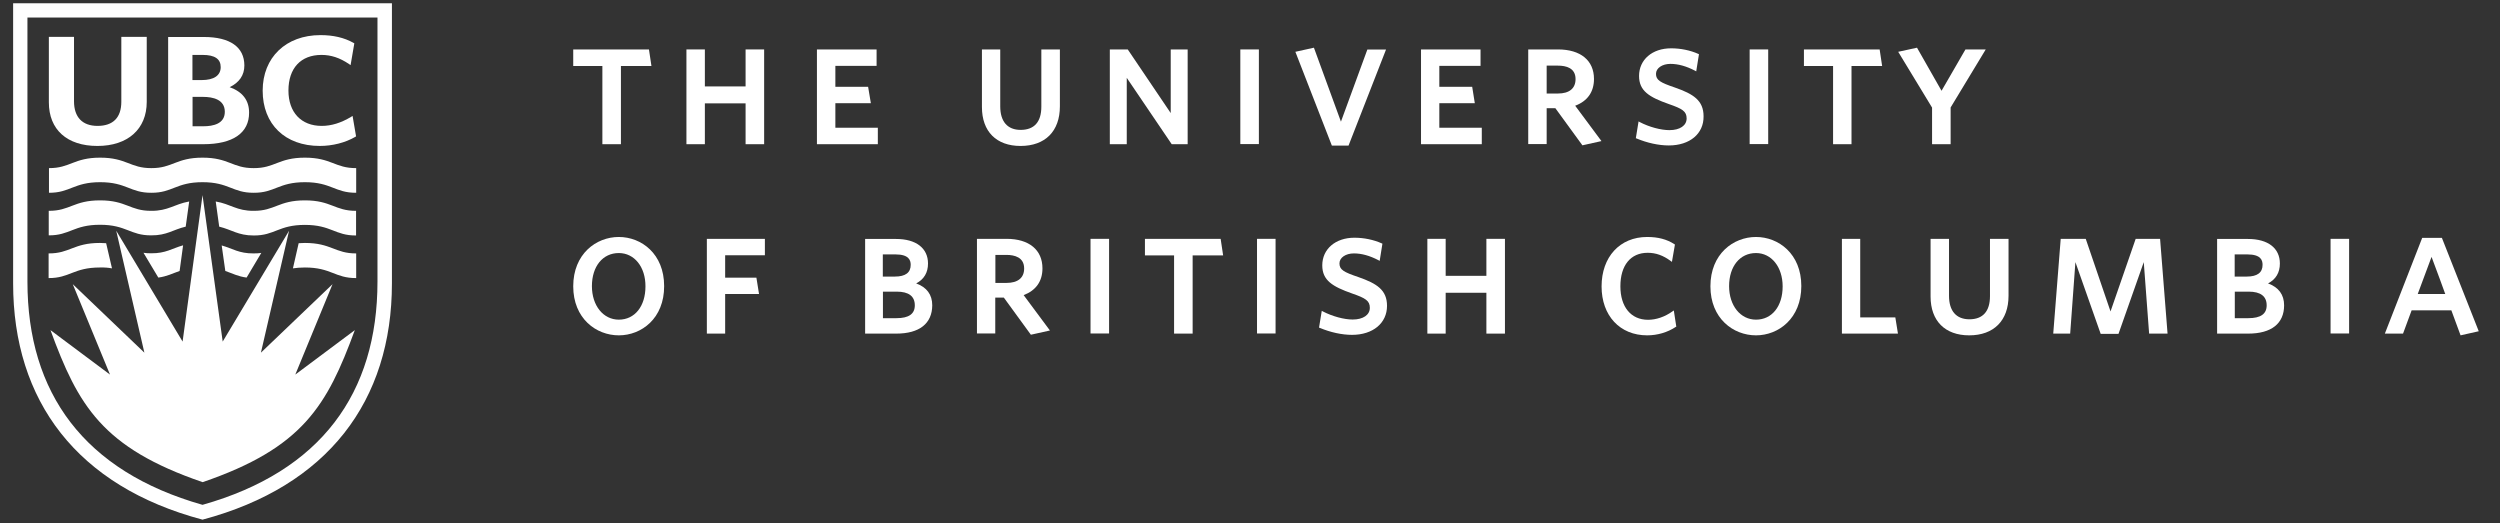
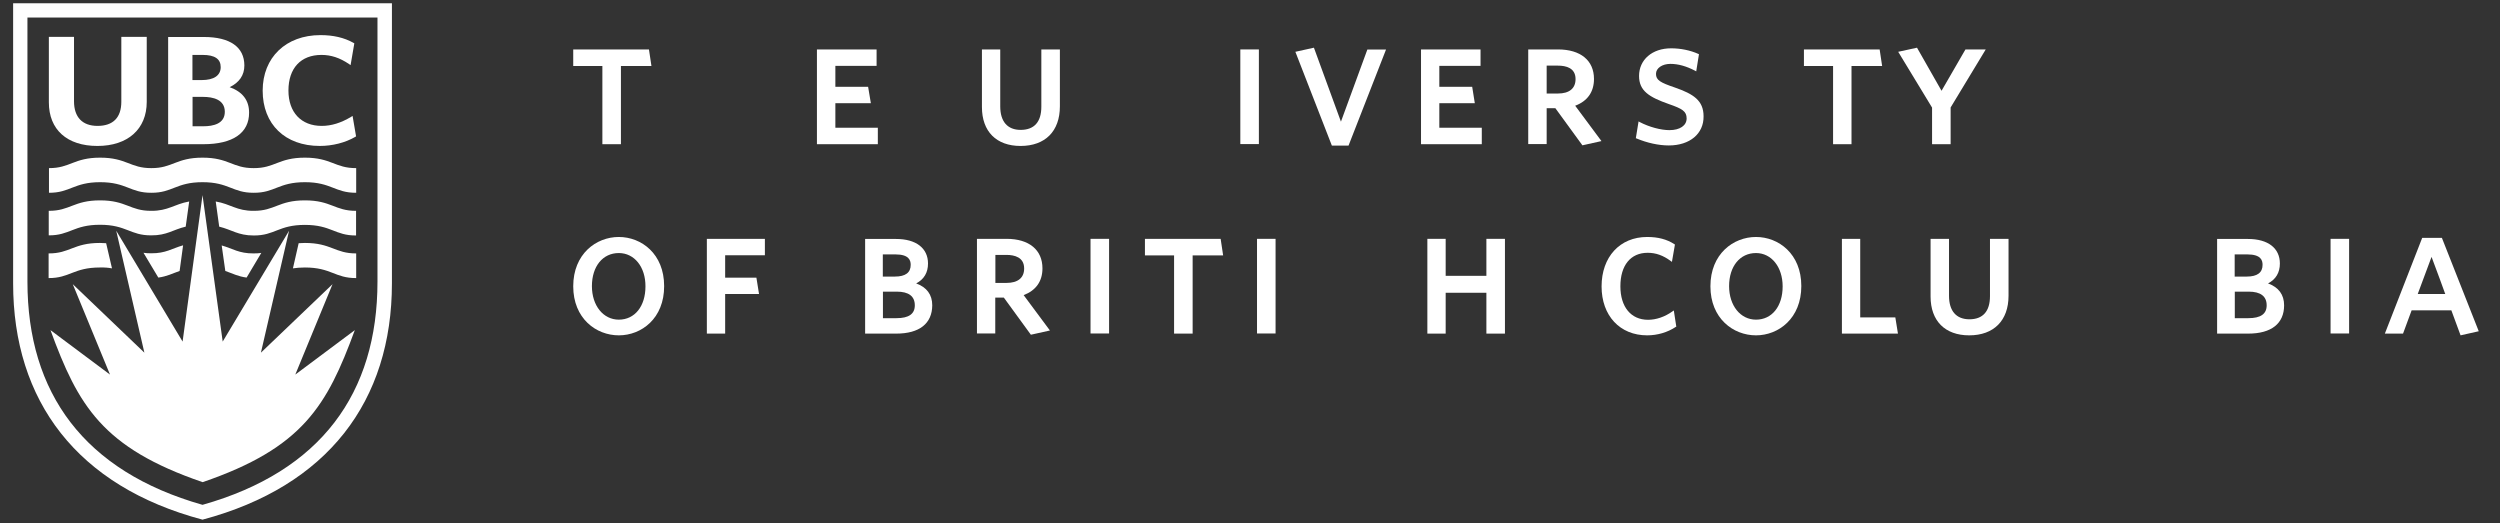
<svg xmlns="http://www.w3.org/2000/svg" width="239" height="50" viewBox="0 0 239 50" fill="none">
  <rect x="0" y="0" width="239" height="50" fill="#333333" stroke="none" />
  <g clip-path="url(#clip0_2049_1030)">
    <mask id="mask0_2049_1030" style="mask-type:luminance" maskUnits="userSpaceOnUse" x="0" y="-95" width="239" height="240">
      <path d="M238.159 -94.048H0.063V144.048H238.159V-94.048Z" fill="white" />
    </mask>
    <g mask="url(#mask0_2049_1030)">
      <path d="M19.361 18.655L21.29 32.655L27.635 22.059L24.944 33.714L31.79 27.167L28.23 35.81L33.921 31.56C31.266 38.774 28.968 42.81 19.373 46.095C9.778 42.81 7.468 38.774 4.825 31.56L10.516 35.81L6.956 27.167L13.802 33.714L11.111 22.059L17.456 32.655L19.361 18.655Z" fill="white" />
    </g>
    <mask id="mask1_2049_1030" style="mask-type:luminance" maskUnits="userSpaceOnUse" x="0" y="-95" width="239" height="240">
      <path d="M238.159 -94.048H0.063V144.048H238.159V-94.048Z" fill="white" />
    </mask>
    <g mask="url(#mask1_2049_1030)">
      <path d="M9.313 13.953C6.409 13.953 4.671 12.393 4.671 9.786V3.524H7.075V9.679C7.075 11.203 7.873 12.036 9.325 12.036C10.813 12.036 11.599 11.238 11.599 9.726V3.524H14.028V9.738C14.028 12.345 12.218 13.953 9.313 13.953Z" fill="white" />
    </g>
    <mask id="mask2_2049_1030" style="mask-type:luminance" maskUnits="userSpaceOnUse" x="0" y="-95" width="239" height="240">
      <path d="M238.159 -94.048H0.063V144.048H238.159V-94.048Z" fill="white" />
    </mask>
    <g mask="url(#mask2_2049_1030)">
      <path d="M19.444 13.786H16.075V3.536H19.492C21.992 3.536 23.361 4.5 23.361 6.262C23.361 7.19 22.873 7.893 21.956 8.333C23.183 8.774 23.813 9.583 23.813 10.762C23.825 12.702 22.278 13.786 19.444 13.786ZM18.409 12.071H19.444C20.385 12.071 21.492 11.833 21.492 10.69C21.492 9.512 20.361 9.262 19.409 9.262H18.409V12.071ZM18.409 7.655H19.278C20.456 7.655 21.099 7.214 21.099 6.417C21.099 5.631 20.528 5.25 19.373 5.25H18.397V7.655H18.409Z" fill="white" />
    </g>
    <mask id="mask3_2049_1030" style="mask-type:luminance" maskUnits="userSpaceOnUse" x="0" y="-95" width="239" height="240">
      <path d="M238.159 -94.048H0.063V144.048H238.159V-94.048Z" fill="white" />
    </mask>
    <g mask="url(#mask3_2049_1030)">
      <path d="M30.575 13.952C27.254 13.952 25.111 11.881 25.111 8.667C25.111 5.488 27.337 3.357 30.635 3.357C31.861 3.357 32.897 3.595 33.79 4.095L33.873 4.143L33.516 6.226L33.361 6.119C32.48 5.524 31.647 5.25 30.73 5.25C28.754 5.25 27.575 6.524 27.575 8.655C27.575 10.738 28.79 12.036 30.754 12.036C31.682 12.036 32.599 11.75 33.551 11.179L33.706 11.083L34.04 13.036L33.968 13.083C33.004 13.643 31.79 13.952 30.575 13.952Z" fill="white" />
    </g>
    <mask id="mask4_2049_1030" style="mask-type:luminance" maskUnits="userSpaceOnUse" x="0" y="-95" width="239" height="240">
      <path d="M238.159 -94.048H0.063V144.048H238.159V-94.048Z" fill="white" />
    </mask>
    <g mask="url(#mask4_2049_1030)">
      <path d="M19.361 48.262C8.04 45.048 2.623 37.572 2.623 26.917V1.679H36.087V26.917C36.087 37.583 30.683 45.06 19.361 48.262ZM1.254 0.31V27.083C1.254 38.333 7.373 46.488 19.361 49.679C31.337 46.488 37.468 38.333 37.468 27.083V0.31H1.254Z" fill="white" />
    </g>
    <mask id="mask5_2049_1030" style="mask-type:luminance" maskUnits="userSpaceOnUse" x="0" y="-95" width="239" height="240">
      <path d="M238.159 -94.048H0.063V144.048H238.159V-94.048Z" fill="white" />
    </mask>
    <g mask="url(#mask5_2049_1030)">
      <path d="M19.361 17.417C21.885 17.417 22.23 18.441 24.254 18.429C26.278 18.441 26.623 17.417 29.147 17.417C31.671 17.417 32.016 18.441 34.051 18.429V16.072C32.028 16.083 31.671 15.072 29.147 15.072C26.623 15.072 26.278 16.083 24.254 16.072C22.218 16.083 21.885 15.072 19.361 15.072C16.837 15.072 16.492 16.083 14.468 16.072C12.444 16.083 12.099 15.072 9.575 15.072C7.052 15.072 6.706 16.083 4.682 16.072V18.429C6.706 18.441 7.052 17.417 9.575 17.417C12.099 17.417 12.444 18.441 14.468 18.429C16.492 18.441 16.837 17.417 19.361 17.417Z" fill="white" />
    </g>
    <mask id="mask6_2049_1030" style="mask-type:luminance" maskUnits="userSpaceOnUse" x="0" y="-95" width="239" height="240">
      <path d="M238.159 -94.048H0.063V144.048H238.159V-94.048Z" fill="white" />
    </mask>
    <g mask="url(#mask6_2049_1030)">
      <path d="M20.956 21.667C22.171 21.964 22.754 22.512 24.254 22.512C26.278 22.524 26.623 21.5 29.147 21.5C31.671 21.5 32.016 22.524 34.04 22.512V20.155C32.016 20.167 31.671 19.155 29.147 19.155C26.623 19.155 26.278 20.167 24.254 20.155C22.623 20.167 22.075 19.512 20.623 19.262L20.956 21.667Z" fill="white" />
    </g>
    <mask id="mask7_2049_1030" style="mask-type:luminance" maskUnits="userSpaceOnUse" x="0" y="-95" width="239" height="240">
      <path d="M238.159 -94.048H0.063V144.048H238.159V-94.048Z" fill="white" />
    </mask>
    <g mask="url(#mask7_2049_1030)">
      <path d="M14.456 22.5C15.956 22.512 16.54 21.952 17.754 21.667L18.087 19.262C16.635 19.524 16.087 20.167 14.456 20.155C12.432 20.167 12.087 19.155 9.563 19.155C7.04 19.155 6.694 20.167 4.659 20.155V22.5C6.682 22.512 7.028 21.488 9.563 21.488C12.087 21.488 12.432 22.512 14.456 22.5Z" fill="white" />
    </g>
    <mask id="mask8_2049_1030" style="mask-type:luminance" maskUnits="userSpaceOnUse" x="0" y="-95" width="239" height="240">
      <path d="M238.159 -94.048H0.063V144.048H238.159V-94.048Z" fill="white" />
    </mask>
    <g mask="url(#mask8_2049_1030)">
      <path d="M21.54 25.905C22.23 26.143 22.754 26.429 23.575 26.536L24.98 24.179C24.766 24.214 24.516 24.226 24.242 24.226C22.849 24.238 22.242 23.762 21.194 23.464L21.54 25.905Z" fill="white" />
    </g>
    <mask id="mask9_2049_1030" style="mask-type:luminance" maskUnits="userSpaceOnUse" x="0" y="-95" width="239" height="240">
      <path d="M238.159 -94.048H0.063V144.048H238.159V-94.048Z" fill="white" />
    </mask>
    <g mask="url(#mask9_2049_1030)">
      <path d="M28.004 25.655C28.337 25.607 28.706 25.572 29.147 25.572C31.671 25.572 32.016 26.595 34.051 26.584V24.226C32.028 24.238 31.671 23.226 29.147 23.226C28.933 23.226 28.742 23.238 28.552 23.25L28.004 25.655Z" fill="white" />
    </g>
    <mask id="mask10_2049_1030" style="mask-type:luminance" maskUnits="userSpaceOnUse" x="0" y="-95" width="239" height="240">
      <path d="M238.159 -94.048H0.063V144.048H238.159V-94.048Z" fill="white" />
    </mask>
    <g mask="url(#mask10_2049_1030)">
      <path d="M10.706 25.655L10.147 23.25C9.956 23.238 9.766 23.226 9.552 23.226C7.028 23.226 6.682 24.238 4.647 24.226V26.584C6.671 26.595 7.028 25.572 9.552 25.572C10.004 25.56 10.385 25.595 10.706 25.655Z" fill="white" />
    </g>
    <mask id="mask11_2049_1030" style="mask-type:luminance" maskUnits="userSpaceOnUse" x="0" y="-95" width="239" height="240">
      <path d="M238.159 -94.048H0.063V144.048H238.159V-94.048Z" fill="white" />
    </mask>
    <g mask="url(#mask11_2049_1030)">
      <path d="M15.135 26.536C15.956 26.429 16.48 26.143 17.171 25.905L17.504 23.452C16.444 23.75 15.849 24.226 14.456 24.214C14.182 24.214 13.944 24.202 13.718 24.167L15.135 26.536Z" fill="white" />
    </g>
    <mask id="mask12_2049_1030" style="mask-type:luminance" maskUnits="userSpaceOnUse" x="0" y="-95" width="239" height="240">
      <path d="M238.159 -94.048H0.063V144.048H238.159V-94.048Z" fill="white" />
    </mask>
    <g mask="url(#mask12_2049_1030)">
      <path d="M59.361 13.786H57.587V6.31H54.801V4.726H62.04L62.278 6.31H59.361V13.786Z" fill="white" />
    </g>
    <mask id="mask13_2049_1030" style="mask-type:luminance" maskUnits="userSpaceOnUse" x="0" y="-95" width="239" height="240">
-       <path d="M238.159 -94.048H0.063V144.048H238.159V-94.048Z" fill="white" />
+       <path d="M238.159 -94.048V144.048H238.159V-94.048Z" fill="white" />
    </mask>
    <g mask="url(#mask13_2049_1030)">
      <path d="M73.052 13.786H71.278V9.881H67.385V13.786H65.623V4.726H67.385V8.262H71.278V4.726H73.052V13.786Z" fill="white" />
    </g>
    <mask id="mask14_2049_1030" style="mask-type:luminance" maskUnits="userSpaceOnUse" x="0" y="-95" width="239" height="240">
      <path d="M238.159 -94.048H0.063V144.048H238.159V-94.048Z" fill="white" />
    </mask>
    <g mask="url(#mask14_2049_1030)">
      <path d="M83.921 13.786H78.099V4.726H83.802V6.298H79.861V8.298H82.992L83.254 9.869H79.861V12.214H83.921V13.786Z" fill="white" />
    </g>
    <mask id="mask15_2049_1030" style="mask-type:luminance" maskUnits="userSpaceOnUse" x="0" y="-95" width="239" height="240">
      <path d="M238.159 -94.048H0.063V144.048H238.159V-94.048Z" fill="white" />
    </mask>
    <g mask="url(#mask15_2049_1030)">
      <path d="M97.563 13.953C95.254 13.953 93.873 12.572 93.873 10.238V4.726H95.623V10.167C95.623 11.619 96.313 12.417 97.575 12.417C98.873 12.417 99.552 11.655 99.552 10.203V4.726H101.325V10.167C101.325 12.548 99.921 13.953 97.563 13.953Z" fill="white" />
    </g>
    <mask id="mask16_2049_1030" style="mask-type:luminance" maskUnits="userSpaceOnUse" x="0" y="-95" width="239" height="240">
      <path d="M238.159 -94.048H0.063V144.048H238.159V-94.048Z" fill="white" />
    </mask>
    <g mask="url(#mask16_2049_1030)">
-       <path d="M113.54 13.786H112.016L107.718 7.441V13.786H106.099V4.726H107.813L111.921 10.81V4.726H113.54V13.786Z" fill="white" />
-     </g>
+       </g>
    <mask id="mask17_2049_1030" style="mask-type:luminance" maskUnits="userSpaceOnUse" x="0" y="-95" width="239" height="240">
      <path d="M238.159 -94.048H0.063V144.048H238.159V-94.048Z" fill="white" />
    </mask>
    <g mask="url(#mask17_2049_1030)">
      <path d="M120.349 4.726H118.575V13.774H120.349V4.726Z" fill="white" />
    </g>
    <mask id="mask18_2049_1030" style="mask-type:luminance" maskUnits="userSpaceOnUse" x="0" y="-95" width="239" height="240">
      <path d="M238.159 -94.048H0.063V144.048H238.159V-94.048Z" fill="white" />
    </mask>
    <g mask="url(#mask18_2049_1030)">
      <path d="M128.921 13.917H127.325L123.837 4.952L125.611 4.56L128.194 11.631L130.718 4.738H132.504L128.921 13.917Z" fill="white" />
    </g>
    <mask id="mask19_2049_1030" style="mask-type:luminance" maskUnits="userSpaceOnUse" x="0" y="-95" width="239" height="240">
      <path d="M238.159 -94.048H0.063V144.048H238.159V-94.048Z" fill="white" />
    </mask>
    <g mask="url(#mask19_2049_1030)">
      <path d="M141.659 13.786H135.849V4.726H141.54V6.298H137.599V8.298H140.742L140.992 9.869H137.599V12.214H141.659V13.786Z" fill="white" />
    </g>
    <mask id="mask20_2049_1030" style="mask-type:luminance" maskUnits="userSpaceOnUse" x="0" y="-95" width="239" height="240">
      <path d="M238.159 -94.048H0.063V144.048H238.159V-94.048Z" fill="white" />
    </mask>
    <g mask="url(#mask20_2049_1030)">
      <path d="M147.861 8.941H148.932C150.028 8.941 150.623 8.453 150.623 7.56C150.623 6.488 149.706 6.274 148.932 6.274H147.861V8.941ZM151.278 13.893L148.694 10.345H147.861V13.774H146.099V4.726H148.944C151.099 4.726 152.385 5.774 152.385 7.548C152.385 8.786 151.766 9.667 150.587 10.107L153.099 13.488L151.278 13.893Z" fill="white" />
    </g>
    <mask id="mask21_2049_1030" style="mask-type:luminance" maskUnits="userSpaceOnUse" x="0" y="-95" width="239" height="240">
      <path d="M238.159 -94.048H0.063V144.048H238.159V-94.048Z" fill="white" />
    </mask>
    <g mask="url(#mask21_2049_1030)">
      <path d="M159.54 13.905C158.575 13.905 157.48 13.667 156.456 13.238L156.385 13.214L156.647 11.607L156.754 11.667C157.659 12.143 158.778 12.441 159.599 12.441C160.599 12.441 161.242 12 161.242 11.322C161.242 10.643 160.825 10.393 159.551 9.952C157.659 9.286 156.694 8.691 156.694 7.262C156.694 5.702 157.956 4.619 159.754 4.619C160.671 4.619 161.599 4.81 162.361 5.155L162.421 5.179L162.159 6.822L162.052 6.762C161.206 6.322 160.432 6.107 159.694 6.107C158.909 6.107 158.313 6.512 158.313 7.06C158.313 7.667 158.73 7.893 160.123 8.369C161.897 8.988 162.861 9.607 162.861 11.119C162.885 12.786 161.54 13.905 159.54 13.905Z" fill="white" />
    </g>
    <mask id="mask22_2049_1030" style="mask-type:luminance" maskUnits="userSpaceOnUse" x="0" y="-95" width="239" height="240">
      <path d="M238.159 -94.048H0.063V144.048H238.159V-94.048Z" fill="white" />
    </mask>
    <g mask="url(#mask22_2049_1030)">
-       <path d="M169.04 4.726H167.266V13.774H169.04V4.726Z" fill="white" />
-     </g>
+       </g>
    <mask id="mask23_2049_1030" style="mask-type:luminance" maskUnits="userSpaceOnUse" x="0" y="-95" width="239" height="240">
      <path d="M238.159 -94.048H0.063V144.048H238.159V-94.048Z" fill="white" />
    </mask>
    <g mask="url(#mask23_2049_1030)">
      <path d="M177.004 13.786H175.242V6.31H172.456V4.726H179.694L179.932 6.31H177.004V13.786Z" fill="white" />
    </g>
    <mask id="mask24_2049_1030" style="mask-type:luminance" maskUnits="userSpaceOnUse" x="0" y="-95" width="239" height="240">
      <path d="M238.159 -94.048H0.063V144.048H238.159V-94.048Z" fill="white" />
    </mask>
    <g mask="url(#mask24_2049_1030)">
      <path d="M186.48 13.786H184.706V10.286L181.468 4.952L183.266 4.56L185.611 8.679L187.897 4.726H189.837L186.48 10.274V13.786Z" fill="white" />
    </g>
    <mask id="mask25_2049_1030" style="mask-type:luminance" maskUnits="userSpaceOnUse" x="0" y="-95" width="239" height="240">
      <path d="M238.159 -94.048H0.063V144.048H238.159V-94.048Z" fill="white" />
    </mask>
    <g mask="url(#mask25_2049_1030)">
      <path d="M59.159 24.191C57.623 24.191 56.587 25.464 56.587 27.357C56.587 29.214 57.671 30.559 59.159 30.559C60.682 30.559 61.706 29.286 61.706 27.381C61.718 25.524 60.647 24.191 59.159 24.191ZM59.159 32.059C56.992 32.059 54.801 30.452 54.801 27.369C54.801 24.274 56.992 22.655 59.159 22.655C61.313 22.655 63.492 24.262 63.492 27.345C63.504 30.441 61.325 32.059 59.159 32.059Z" fill="white" />
    </g>
    <mask id="mask26_2049_1030" style="mask-type:luminance" maskUnits="userSpaceOnUse" x="0" y="-95" width="239" height="240">
      <path d="M238.159 -94.048H0.063V144.048H238.159V-94.048Z" fill="white" />
    </mask>
    <g mask="url(#mask26_2049_1030)">
      <path d="M69.325 31.893H67.575V22.833H73.123V24.405H69.325V26.547H72.313L72.563 28.107H69.325V31.893Z" fill="white" />
    </g>
    <mask id="mask27_2049_1030" style="mask-type:luminance" maskUnits="userSpaceOnUse" x="0" y="-95" width="239" height="240">
      <path d="M238.159 -94.048H0.063V144.048H238.159V-94.048Z" fill="white" />
    </mask>
    <g mask="url(#mask27_2049_1030)">
      <path d="M84.397 26.44H85.552C86.563 26.44 87.063 26.059 87.063 25.321C87.063 24.893 86.909 24.321 85.599 24.321H84.397V26.44ZM84.397 30.417H85.706C86.885 30.417 87.456 30.012 87.456 29.19C87.456 28.321 86.873 27.881 85.73 27.881H84.409V30.417H84.397ZM85.683 31.893H82.706V22.845H85.671C87.575 22.845 88.718 23.726 88.718 25.191C88.718 26.059 88.337 26.702 87.587 27.095C88.599 27.464 89.123 28.167 89.123 29.19C89.111 30.928 87.897 31.893 85.683 31.893Z" fill="white" />
    </g>
    <mask id="mask28_2049_1030" style="mask-type:luminance" maskUnits="userSpaceOnUse" x="0" y="-95" width="239" height="240">
      <path d="M238.159 -94.048H0.063V144.048H238.159V-94.048Z" fill="white" />
    </mask>
    <g mask="url(#mask28_2049_1030)">
      <path d="M95.159 27.047H96.218C97.313 27.047 97.909 26.559 97.909 25.667C97.909 24.595 96.992 24.369 96.218 24.369H95.159V27.047ZM98.552 32L95.968 28.452H95.147V31.881H93.397V22.833H96.23C98.385 22.833 99.659 23.893 99.659 25.655C99.659 26.893 99.04 27.762 97.861 28.214L100.373 31.595L98.552 32Z" fill="white" />
    </g>
    <mask id="mask29_2049_1030" style="mask-type:luminance" maskUnits="userSpaceOnUse" x="0" y="-95" width="239" height="240">
      <path d="M238.159 -94.048H0.063V144.048H238.159V-94.048Z" fill="white" />
    </mask>
    <g mask="url(#mask29_2049_1030)">
      <path d="M106.028 22.833H104.254V31.881H106.028V22.833Z" fill="white" />
    </g>
    <mask id="mask30_2049_1030" style="mask-type:luminance" maskUnits="userSpaceOnUse" x="0" y="-95" width="239" height="240">
      <path d="M238.159 -94.048H0.063V144.048H238.159V-94.048Z" fill="white" />
    </mask>
    <g mask="url(#mask30_2049_1030)">
      <path d="M114.016 31.893H112.242V24.417H109.456V22.833H116.694L116.932 24.417H114.016V31.893Z" fill="white" />
    </g>
    <mask id="mask31_2049_1030" style="mask-type:luminance" maskUnits="userSpaceOnUse" x="0" y="-95" width="239" height="240">
      <path d="M238.159 -94.048H0.063V144.048H238.159V-94.048Z" fill="white" />
    </mask>
    <g mask="url(#mask31_2049_1030)">
      <path d="M121.944 22.833H120.171V31.881H121.944V22.833Z" fill="white" />
    </g>
    <mask id="mask32_2049_1030" style="mask-type:luminance" maskUnits="userSpaceOnUse" x="0" y="-95" width="239" height="240">
      <path d="M238.159 -94.048H0.063V144.048H238.159V-94.048Z" fill="white" />
    </mask>
    <g mask="url(#mask32_2049_1030)">
-       <path d="M129.254 32.012C128.29 32.012 127.194 31.774 126.171 31.345L126.099 31.321L126.361 29.714L126.468 29.774C127.385 30.25 128.504 30.547 129.313 30.547C130.313 30.547 130.956 30.107 130.956 29.428C130.956 28.75 130.54 28.5 129.266 28.059C127.373 27.393 126.409 26.797 126.409 25.369C126.409 23.809 127.671 22.726 129.48 22.726C130.397 22.726 131.313 22.917 132.087 23.262L132.159 23.297L131.897 24.94L131.79 24.881C130.944 24.44 130.171 24.226 129.432 24.226C128.647 24.226 128.052 24.631 128.052 25.178C128.052 25.786 128.456 26.012 129.861 26.488C131.635 27.107 132.599 27.726 132.599 29.238C132.599 30.893 131.254 32.012 129.254 32.012Z" fill="white" />
-     </g>
+       </g>
    <mask id="mask33_2049_1030" style="mask-type:luminance" maskUnits="userSpaceOnUse" x="0" y="-95" width="239" height="240">
      <path d="M238.159 -94.048H0.063V144.048H238.159V-94.048Z" fill="white" />
    </mask>
    <g mask="url(#mask33_2049_1030)">
      <path d="M143.873 31.893H142.099V27.988H138.206V31.893H136.456V22.833H138.206V26.369H142.099V22.833H143.873V31.893Z" fill="white" />
    </g>
    <mask id="mask34_2049_1030" style="mask-type:luminance" maskUnits="userSpaceOnUse" x="0" y="-95" width="239" height="240">
      <path d="M238.159 -94.048H0.063V144.048H238.159V-94.048Z" fill="white" />
    </mask>
    <g mask="url(#mask34_2049_1030)">
      <path d="M157.468 32.059C154.861 32.059 153.111 30.179 153.111 27.381C153.111 24.559 154.861 22.655 157.468 22.655C158.504 22.655 159.337 22.869 160.075 23.345L160.123 23.381L159.837 25.036L159.718 24.952C159.004 24.417 158.301 24.167 157.516 24.167C155.885 24.167 154.909 25.369 154.909 27.369C154.909 29.345 155.921 30.572 157.551 30.572C158.325 30.572 159.147 30.298 159.897 29.762L160.016 29.679L160.254 31.226L160.206 31.25C159.421 31.774 158.456 32.059 157.468 32.059Z" fill="white" />
    </g>
    <mask id="mask35_2049_1030" style="mask-type:luminance" maskUnits="userSpaceOnUse" x="0" y="-95" width="239" height="240">
      <path d="M238.159 -94.048H0.063V144.048H238.159V-94.048Z" fill="white" />
    </mask>
    <g mask="url(#mask35_2049_1030)">
      <path d="M167.873 24.191C166.337 24.191 165.302 25.464 165.302 27.357C165.302 29.214 166.385 30.559 167.873 30.559C169.397 30.559 170.421 29.286 170.421 27.381C170.421 25.524 169.349 24.191 167.873 24.191ZM167.873 32.059C165.706 32.059 163.516 30.452 163.516 27.369C163.516 24.274 165.706 22.655 167.873 22.655C170.028 22.655 172.206 24.262 172.206 27.345C172.206 30.441 170.028 32.059 167.873 32.059Z" fill="white" />
    </g>
    <mask id="mask36_2049_1030" style="mask-type:luminance" maskUnits="userSpaceOnUse" x="0" y="-95" width="239" height="240">
      <path d="M238.159 -94.048H0.063V144.048H238.159V-94.048Z" fill="white" />
    </mask>
    <g mask="url(#mask36_2049_1030)">
      <path d="M181.444 31.893H176.087V22.833H177.837V30.345H181.194L181.444 31.893Z" fill="white" />
    </g>
    <mask id="mask37_2049_1030" style="mask-type:luminance" maskUnits="userSpaceOnUse" x="0" y="-95" width="239" height="240">
      <path d="M238.159 -94.048H0.063V144.048H238.159V-94.048Z" fill="white" />
    </mask>
    <g mask="url(#mask37_2049_1030)">
      <path d="M188.254 32.059C185.944 32.059 184.563 30.678 184.563 28.345V22.833H186.325V28.274C186.325 29.726 187.016 30.524 188.278 30.524C189.563 30.524 190.242 29.762 190.242 28.309V22.833H192.016V28.274C192.016 30.643 190.611 32.059 188.254 32.059Z" fill="white" />
    </g>
    <mask id="mask38_2049_1030" style="mask-type:luminance" maskUnits="userSpaceOnUse" x="0" y="-95" width="239" height="240">
-       <path d="M238.159 -94.048H0.063V144.048H238.159V-94.048Z" fill="white" />
-     </mask>
+       </mask>
    <g mask="url(#mask38_2049_1030)">
      <path d="M202.528 31.917H200.825L198.409 25.059L197.909 31.893H196.29L197.004 22.833H199.397L201.766 29.774L204.171 22.833H206.504L207.218 31.893H205.456L204.944 25.059L202.528 31.917Z" fill="white" />
    </g>
    <mask id="mask39_2049_1030" style="mask-type:luminance" maskUnits="userSpaceOnUse" x="0" y="-95" width="239" height="240">
      <path d="M238.159 -94.048H0.063V144.048H238.159V-94.048Z" fill="white" />
    </mask>
    <g mask="url(#mask39_2049_1030)">
      <path d="M213.635 26.44H214.79C215.801 26.44 216.301 26.059 216.301 25.321C216.301 24.893 216.159 24.321 214.837 24.321H213.635V26.44ZM213.635 30.417H214.944C216.123 30.417 216.694 30.012 216.694 29.19C216.694 28.321 216.111 27.881 214.968 27.881H213.647V30.417H213.635ZM214.932 31.893H211.956V22.845H214.909C216.825 22.845 217.956 23.726 217.956 25.191C217.956 26.059 217.575 26.702 216.825 27.095C217.837 27.464 218.361 28.167 218.361 29.19C218.361 30.928 217.147 31.893 214.932 31.893Z" fill="white" />
    </g>
    <mask id="mask40_2049_1030" style="mask-type:luminance" maskUnits="userSpaceOnUse" x="0" y="-95" width="239" height="240">
      <path d="M238.159 -94.048H0.063V144.048H238.159V-94.048Z" fill="white" />
    </mask>
    <g mask="url(#mask40_2049_1030)">
      <path d="M224.575 22.833H222.802V31.881H224.575V22.833Z" fill="white" />
    </g>
    <mask id="mask41_2049_1030" style="mask-type:luminance" maskUnits="userSpaceOnUse" x="0" y="-95" width="239" height="240">
      <path d="M238.159 -94.048H0.063V144.048H238.159V-94.048Z" fill="white" />
    </mask>
    <g mask="url(#mask41_2049_1030)">
      <path d="M231.135 28.107H233.766C233.611 27.643 232.944 25.869 232.456 24.559L231.135 28.107ZM235.23 32.059L234.349 29.667H230.552L229.73 31.893H227.992L231.563 22.738H233.444L236.968 31.667L235.23 32.059Z" fill="white" />
    </g>
  </g>
  <defs>
    <clipPath id="clip0_2049_1030">
      <rect width="238.095" height="50" fill="white" transform="translate(0.063)" />
    </clipPath>
  </defs>
</svg>